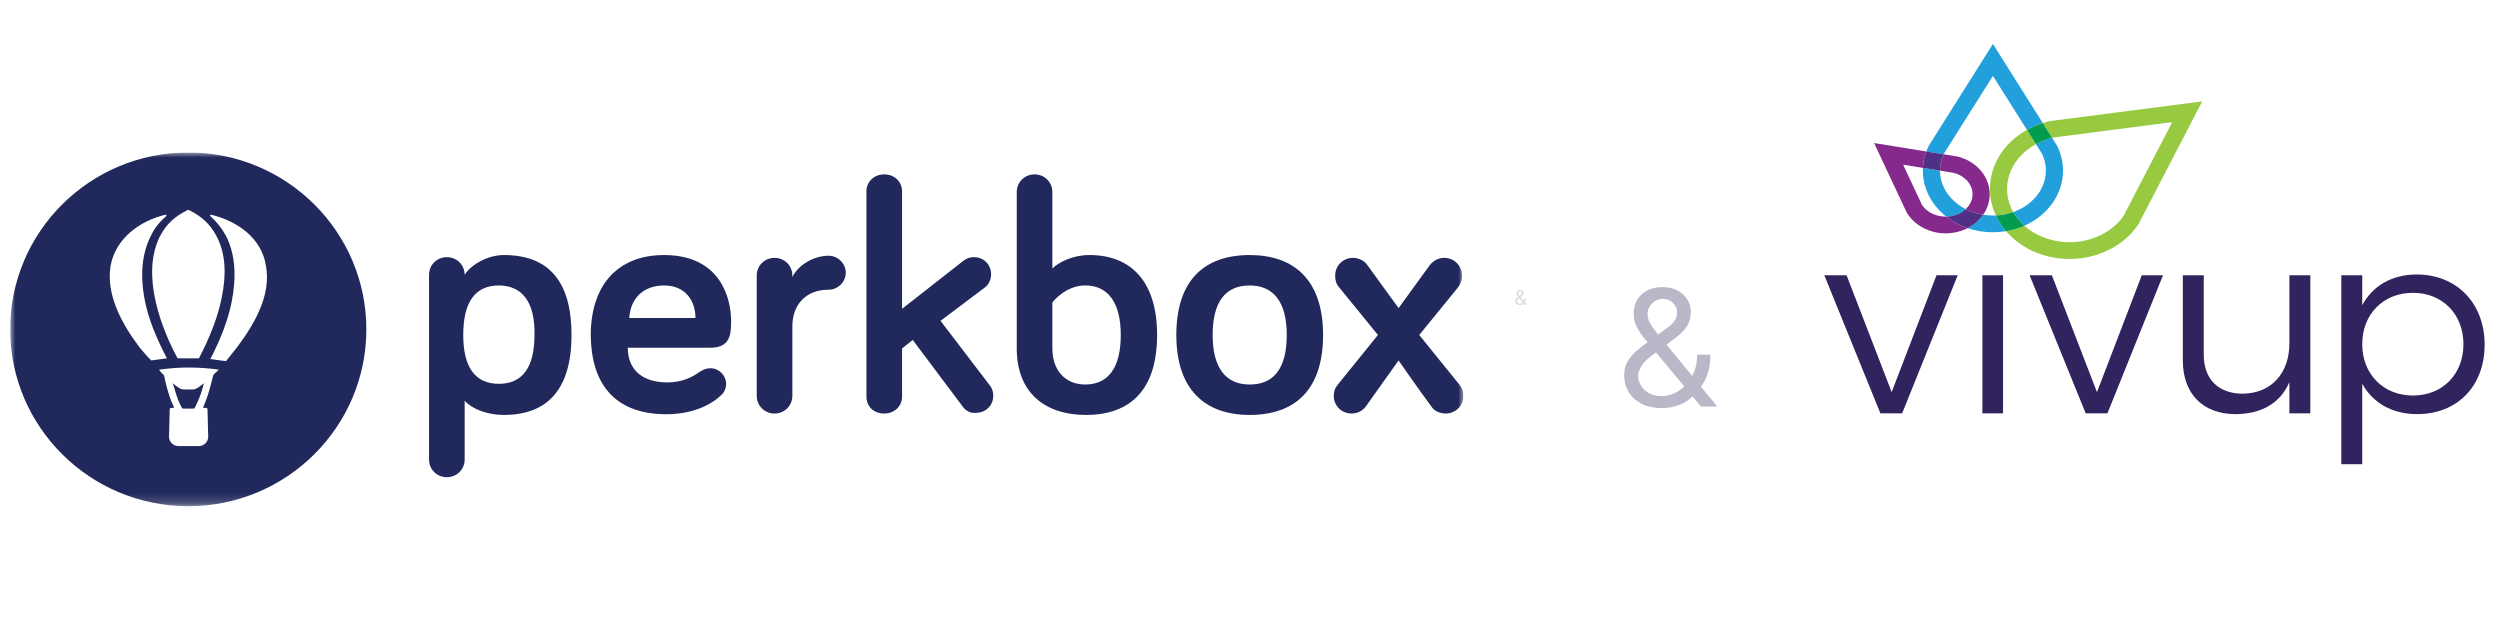
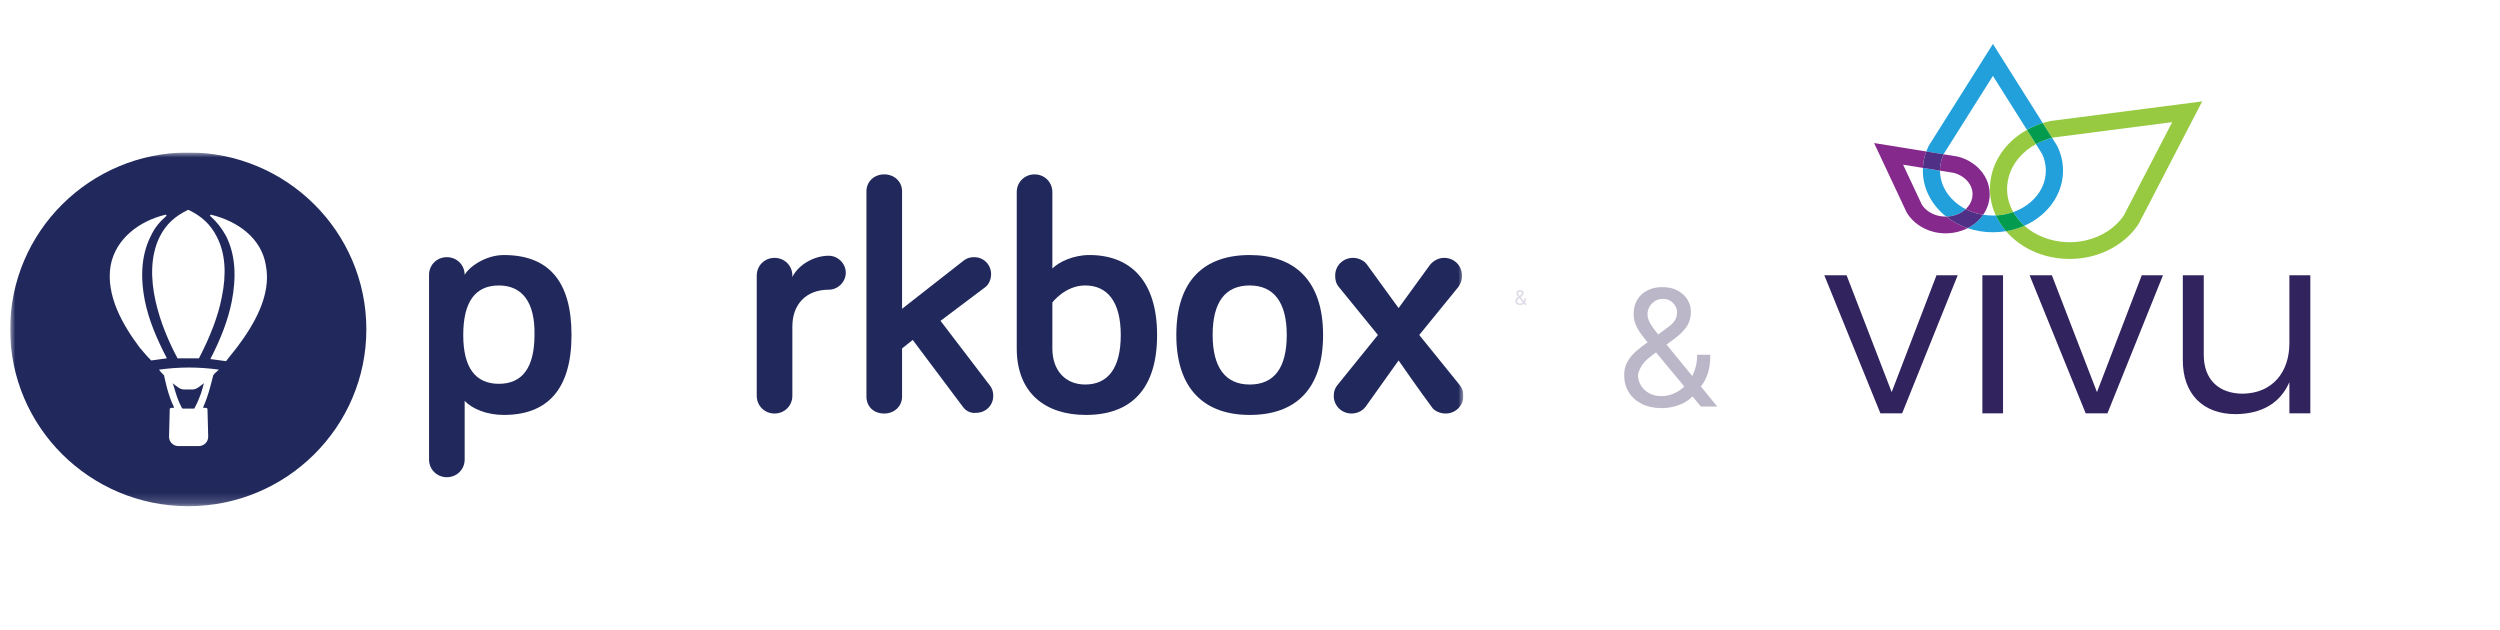
<svg xmlns="http://www.w3.org/2000/svg" width="246" height="62" viewBox="0 0 246 62" fill="none">
  <rect width="246" height="62" fill="white" />
  <g clip-path="url(#clip0_1364_3619)">
    <mask id="mask0_1364_3619" style="mask-type:luminance" maskUnits="userSpaceOnUse" x="1" y="15" width="143" height="35">
      <path d="M144 15H1V49.811H144V15Z" fill="white" />
    </mask>
    <g mask="url(#mask0_1364_3619)">
      <path d="M49.087 28.09C46.774 28.09 45.583 29.691 45.583 32.963C45.583 36.166 46.774 37.767 49.087 37.767C51.401 37.767 52.593 36.166 52.593 32.963C52.662 29.76 51.401 28.09 49.087 28.09ZM49.578 25.096C53.924 25.096 56.237 27.602 56.237 32.963C56.237 38.324 53.854 40.83 49.578 40.83C47.966 40.83 46.494 40.273 45.723 39.438V45.217C45.723 46.191 44.952 46.957 43.97 46.957C42.989 46.957 42.218 46.191 42.218 45.217V27.045C42.218 26.07 42.989 25.305 43.97 25.305C44.952 25.305 45.723 26.07 45.723 27.045C46.143 26.279 47.755 25.096 49.578 25.096Z" fill="#21295C" />
-       <path d="M61.916 31.292H68.434C68.434 29.691 67.523 28.09 65.35 28.09C63.457 28.09 62.056 29.203 61.916 31.292ZM65.35 25.096C70.888 25.096 71.939 29.343 71.939 31.571C71.939 32.754 71.939 34.216 69.907 34.216H61.775C61.775 36.583 63.457 37.628 65.63 37.628C67.102 37.628 68.084 37.14 68.855 36.583C69.206 36.374 69.486 36.235 69.907 36.235C70.748 36.235 71.448 36.931 71.448 37.767C71.448 38.324 71.168 38.742 70.888 38.95C70.327 39.508 68.575 40.761 65.561 40.761C61.004 40.761 58.13 38.324 58.13 32.824C58.2 27.95 60.864 25.096 65.35 25.096Z" fill="#21295C" />
      <path d="M77.968 27.254C78.598 26 80.141 25.165 81.543 25.165C82.454 25.165 83.225 25.931 83.225 26.836C83.225 27.741 82.454 28.507 81.543 28.507C79.3 28.507 77.968 29.969 77.968 32.127V38.95C77.968 39.925 77.197 40.691 76.215 40.691C75.234 40.691 74.463 39.925 74.463 38.95V27.114C74.463 26.14 75.234 25.374 76.215 25.374C77.197 25.374 77.968 26.14 77.968 27.114V27.254Z" fill="#21295C" />
      <path d="M94.721 39.994L89.814 33.45L88.763 34.285V39.02C88.763 39.994 87.991 40.691 87.01 40.691C85.959 40.691 85.258 39.994 85.258 39.02V18.829C85.258 17.854 86.029 17.158 87.01 17.158C87.991 17.158 88.763 17.854 88.763 18.829V30.386L94.721 25.722C95.141 25.374 95.492 25.304 95.843 25.304C96.824 25.304 97.525 26.07 97.525 26.975C97.525 27.462 97.314 28.019 96.894 28.298L92.548 31.57L97.385 37.906C97.665 38.254 97.735 38.602 97.735 38.95C97.735 39.925 96.964 40.621 96.053 40.621C95.492 40.691 95.001 40.412 94.721 39.994Z" fill="#21295C" />
      <path d="M103.553 34.285C103.553 36.513 104.885 37.836 106.778 37.836C109.021 37.836 110.283 36.235 110.283 32.962C110.283 29.76 109.021 28.089 106.778 28.089C104.815 28.089 103.553 29.76 103.553 29.76V34.285ZM113.858 32.962C113.858 38.323 111.264 40.83 106.848 40.83C102.852 40.83 100.048 38.671 100.048 34.285V18.899C100.048 17.924 100.82 17.158 101.801 17.158C102.782 17.158 103.553 17.924 103.553 18.899V26.418C104.184 25.791 105.586 25.095 107.198 25.095C111.264 25.095 113.858 27.671 113.858 32.962Z" fill="#21295C" />
      <path d="M122.971 28.09C120.587 28.09 119.325 29.691 119.325 32.963C119.325 36.166 120.587 37.837 122.971 37.837C125.354 37.837 126.616 36.235 126.616 32.963C126.616 29.76 125.354 28.09 122.971 28.09ZM122.971 40.83C118.554 40.83 115.75 38.324 115.75 32.963C115.75 27.602 118.484 25.096 122.971 25.096C127.387 25.096 130.191 27.602 130.191 32.963C130.191 38.324 127.457 40.83 122.971 40.83Z" fill="#21295C" />
      <path d="M134.397 39.994C134.046 40.481 133.485 40.69 132.995 40.69C132.013 40.69 131.242 39.924 131.242 38.949C131.242 38.462 131.382 38.184 131.593 37.905L135.588 32.962L131.733 28.228C131.452 27.88 131.382 27.531 131.382 27.114C131.382 26.139 132.154 25.373 133.135 25.373C133.696 25.373 134.257 25.651 134.537 26.069L137.621 30.316L140.705 26.069C141.056 25.651 141.547 25.373 142.107 25.373C143.089 25.373 143.86 26.139 143.86 27.114C143.86 27.531 143.79 27.81 143.509 28.228L139.654 32.962L143.65 37.905C143.86 38.184 144 38.462 144 38.949C144 39.924 143.229 40.69 142.248 40.69C141.757 40.69 141.126 40.481 140.846 39.994C139.794 38.601 137.621 35.468 137.621 35.468C137.621 35.468 135.378 38.601 134.397 39.994Z" fill="#21295C" />
      <path d="M23.291 34.216C22.941 34.633 22.59 35.121 22.24 35.538C21.749 35.469 21.188 35.399 20.698 35.33C21.749 33.311 22.45 31.431 22.8 29.69C23.291 27.184 23.151 25.026 22.24 23.215C21.819 22.45 21.328 21.823 20.698 21.266C20.628 21.196 20.698 21.127 20.768 21.127C23.361 21.753 25.745 23.424 26.165 26.14C26.726 29.064 24.974 31.988 23.291 34.216ZM20.978 36.931C20.908 37.209 20.557 38.811 19.997 40.064C19.997 40.134 19.997 40.134 20.067 40.134H20.277C20.347 40.134 20.417 40.203 20.417 40.273L20.487 42.988C20.487 43.475 20.067 43.893 19.576 43.893H18.524H17.543C17.052 43.893 16.632 43.475 16.632 42.988L16.702 40.273C16.702 40.203 16.772 40.134 16.842 40.134H17.052C17.122 40.134 17.122 40.064 17.122 40.064C16.492 38.811 16.211 37.209 16.141 36.931C16.001 36.792 15.791 36.583 15.65 36.374C16.632 36.235 17.613 36.165 18.595 36.165C19.576 36.165 20.557 36.235 21.539 36.374C21.328 36.583 21.118 36.722 20.978 36.931ZM13.758 34.216C12.075 31.988 10.393 29.064 10.884 26.14C11.374 23.494 13.688 21.753 16.281 21.127C16.352 21.127 16.422 21.196 16.352 21.266C15.791 21.753 15.23 22.38 14.879 23.146C13.968 24.886 13.758 27.045 14.248 29.551C14.599 31.361 15.37 33.241 16.422 35.26C15.861 35.33 15.37 35.399 14.879 35.469C14.459 35.051 14.108 34.633 13.758 34.216ZM18.384 20.709C18.454 20.639 18.595 20.639 18.665 20.709C19.786 21.266 20.698 22.032 21.328 23.285C22.17 24.886 22.31 26.905 21.819 29.273C21.469 31.083 20.698 33.102 19.576 35.26C19.226 35.26 18.875 35.26 18.524 35.26C18.174 35.26 17.823 35.26 17.473 35.26C15.931 32.406 13.828 27.114 15.721 23.285C16.352 22.032 17.263 21.266 18.384 20.709ZM18.524 15C8.851 15 1 22.798 1 32.406C1 42.013 8.851 49.811 18.524 49.811C28.198 49.811 36.049 42.013 36.049 32.406C36.049 22.798 28.198 15 18.524 15Z" fill="#21295C" />
      <path d="M18.525 38.324H18.104C17.894 38.324 17.683 38.254 17.333 37.976C16.982 37.697 17.123 37.837 16.982 37.697C17.193 38.185 17.333 39.09 17.894 40.134L17.964 40.204H18.525H19.085C19.085 40.204 19.155 40.204 19.155 40.134C19.716 39.09 19.927 38.254 20.067 37.697C19.927 37.837 20.067 37.697 19.716 37.976C19.366 38.254 19.155 38.324 18.945 38.324H18.525Z" fill="#21295C" />
    </g>
  </g>
  <g clip-path="url(#clip1_1364_3619)">
    <path d="M189.113 20.141C189.271 20.388 189.481 20.606 189.741 20.79C190.021 20.987 190.338 21.132 190.684 21.22C191.023 21.305 191.375 21.333 191.729 21.302C192.082 21.271 192.418 21.183 192.728 21.041C193.041 20.898 193.314 20.705 193.537 20.467C193.752 20.237 193.909 19.981 194.003 19.704C194.091 19.442 194.119 19.171 194.087 18.9C194.055 18.625 193.963 18.362 193.814 18.117C193.655 17.856 193.436 17.626 193.164 17.433C192.894 17.242 192.588 17.101 192.255 17.012L187.265 16.207L189.113 20.141M191.448 22.961C191.046 22.961 190.649 22.912 190.261 22.813C189.71 22.674 189.202 22.442 188.751 22.123C188.292 21.798 187.919 21.403 187.642 20.948L187.619 20.91L184.41 14.076L192.645 15.409C193.195 15.548 193.703 15.781 194.154 16.099C194.612 16.424 194.986 16.819 195.264 17.274C195.536 17.72 195.705 18.204 195.764 18.712C195.824 19.222 195.771 19.728 195.605 20.218C195.437 20.719 195.159 21.177 194.779 21.58C194.406 21.976 193.957 22.296 193.445 22.531C192.956 22.755 192.43 22.893 191.881 22.941C191.736 22.954 191.592 22.96 191.448 22.96" fill="white" />
    <path d="M202.076 13.528C201.285 13.706 200.552 14.014 199.895 14.445C199.238 14.877 198.699 15.405 198.294 16.014C197.908 16.596 197.659 17.227 197.553 17.892C197.447 18.553 197.489 19.215 197.678 19.86C197.874 20.532 198.222 21.159 198.714 21.721C199.211 22.29 199.825 22.759 200.538 23.115C201.233 23.462 201.992 23.686 202.794 23.783C203.597 23.879 204.401 23.84 205.183 23.669C205.988 23.492 206.734 23.181 207.4 22.744C208.045 22.321 208.575 21.805 208.978 21.21L213.745 12.019L202.077 13.528M203.657 25.481C203.302 25.481 202.945 25.46 202.589 25.417C201.591 25.297 200.642 25.016 199.77 24.581C198.86 24.127 198.073 23.524 197.431 22.789C196.781 22.047 196.319 21.213 196.056 20.312C195.8 19.437 195.743 18.538 195.886 17.639C196.029 16.744 196.363 15.896 196.879 15.118C197.409 14.321 198.107 13.635 198.955 13.078C199.795 12.527 200.733 12.135 201.742 11.914L201.817 11.901L216.696 9.977L210.441 22.034L210.417 22.071C209.887 22.868 209.189 23.555 208.341 24.11C207.501 24.662 206.563 25.054 205.553 25.275C204.93 25.412 204.295 25.481 203.657 25.481Z" fill="white" />
    <path d="M191.27 15.136C191.021 15.66 190.895 16.215 190.895 16.785C190.895 17.356 191.027 17.938 191.288 18.474C191.545 18.998 191.913 19.471 192.384 19.879C192.862 20.294 193.421 20.62 194.044 20.848C194.695 21.087 195.388 21.208 196.104 21.208C196.819 21.208 197.512 21.087 198.163 20.848C198.786 20.62 199.345 20.294 199.823 19.879C200.294 19.471 200.663 18.998 200.919 18.473C201.18 17.938 201.313 17.37 201.313 16.785C201.313 16.2 201.186 15.659 200.937 15.135L196.103 7.467L191.269 15.135M196.103 22.854C195.185 22.854 194.292 22.698 193.45 22.39C192.633 22.09 191.896 21.659 191.263 21.11C190.622 20.555 190.118 19.906 189.764 19.181C189.395 18.423 189.207 17.616 189.207 16.785C189.207 15.953 189.395 15.147 189.764 14.389L189.784 14.349L189.807 14.312L196.104 4.325L202.423 14.35L202.443 14.389C202.813 15.148 203 15.954 203 16.785C203 17.617 202.813 18.423 202.443 19.181C202.089 19.906 201.585 20.555 200.944 21.111C200.311 21.66 199.575 22.09 198.757 22.39C197.916 22.699 197.023 22.855 196.104 22.855" fill="white" />
    <path d="M187.171 40.673H185.032L179.512 27.086H181.704L186.141 38.584L190.552 27.086H192.638L187.171 40.673Z" fill="#31235E" />
    <path d="M197.099 40.673H195.066V27.086H197.099V40.673Z" fill="#31235E" />
    <path d="M207.371 40.673H205.232L199.713 27.086H201.904L206.342 38.584L210.751 27.086H212.838L207.371 40.673Z" fill="#31235E" />
    <path d="M219.993 40.75C216.745 40.75 214.79 38.739 214.79 35.465V27.086H216.85V34.923C216.85 37.321 218.303 38.739 220.707 38.739C223.585 38.688 225.276 36.651 225.276 33.764V27.086H227.336V40.673H225.276V37.605C224.351 39.719 222.503 40.724 219.993 40.751" fill="#31235E" />
-     <path d="M232.445 45.674H230.385V27.086H232.445V30.025C233.476 28.117 235.377 27.009 237.806 27.009C241.742 27.009 244.488 29.844 244.488 33.918C244.488 37.992 241.795 40.75 237.859 40.75C235.377 40.75 233.476 39.641 232.445 37.759V45.674M237.437 28.813C234.505 28.813 232.445 30.926 232.445 33.866C232.445 36.806 234.505 38.919 237.437 38.919C240.369 38.919 242.402 36.804 242.402 33.866C242.402 30.927 240.342 28.813 237.437 28.813Z" fill="#31235E" />
    <path d="M191.448 22.961C191.047 22.961 190.65 22.912 190.261 22.813C189.71 22.674 189.202 22.442 188.752 22.123C188.293 21.798 187.92 21.403 187.642 20.948L187.619 20.91L184.41 14.076L189.544 14.907C189.351 15.428 189.241 15.968 189.214 16.521L187.266 16.207L189.113 20.14C189.271 20.387 189.481 20.605 189.741 20.789C190.021 20.986 190.338 21.131 190.684 21.219C190.934 21.282 191.19 21.314 191.448 21.314C191.468 21.314 191.488 21.314 191.508 21.314C192.084 21.767 192.736 22.129 193.451 22.391C193.505 22.411 193.56 22.43 193.615 22.449C193.559 22.478 193.502 22.505 193.445 22.532C192.956 22.756 192.43 22.894 191.881 22.942C191.736 22.955 191.592 22.962 191.448 22.962" fill="#85298C" />
    <path d="M195.143 21.134C194.766 21.074 194.399 20.979 194.044 20.849C193.83 20.77 193.622 20.68 193.424 20.578C193.463 20.542 193.5 20.505 193.537 20.466C193.752 20.236 193.909 19.979 194.003 19.703C194.068 19.511 194.1 19.313 194.1 19.114C194.1 19.042 194.096 18.97 194.087 18.898C194.055 18.623 193.963 18.36 193.814 18.115C193.655 17.854 193.436 17.624 193.164 17.432C192.894 17.241 192.588 17.099 192.255 17.011L190.895 16.791V16.784C190.895 16.231 191.013 15.692 191.248 15.182L192.644 15.408C193.195 15.547 193.703 15.779 194.154 16.098C194.612 16.422 194.986 16.818 195.264 17.272C195.536 17.719 195.705 18.203 195.764 18.711C195.78 18.846 195.788 18.981 195.787 19.116C195.787 19.488 195.726 19.857 195.605 20.216C195.496 20.541 195.341 20.847 195.143 21.132" fill="#85298C" />
    <path d="M203.657 25.481C203.301 25.481 202.944 25.46 202.588 25.417C201.59 25.298 200.641 25.016 199.769 24.581C198.859 24.127 198.072 23.524 197.43 22.789C197.419 22.776 197.407 22.763 197.396 22.75C197.861 22.672 198.315 22.552 198.756 22.39C198.907 22.335 199.054 22.276 199.2 22.212C199.594 22.564 200.042 22.867 200.538 23.115C201.233 23.462 201.992 23.686 202.794 23.782C203.082 23.816 203.369 23.834 203.656 23.834C204.17 23.834 204.681 23.778 205.183 23.668C205.988 23.491 206.734 23.181 207.4 22.744C208.045 22.321 208.575 21.805 208.978 21.21L213.745 12.019L202.077 13.527C202.027 13.539 201.977 13.55 201.928 13.563L201.011 12.107C201.25 12.032 201.494 11.967 201.743 11.913L201.817 11.9L216.696 9.976L210.442 22.033L210.417 22.07C209.888 22.867 209.189 23.554 208.342 24.109C207.502 24.661 206.564 25.053 205.554 25.274C204.93 25.411 204.296 25.48 203.658 25.48" fill="#97CA41" />
    <path d="M196.39 21.203C196.257 20.914 196.144 20.617 196.055 20.313C195.892 19.752 195.809 19.181 195.809 18.608C195.809 18.286 195.834 17.963 195.886 17.64C196.028 16.745 196.362 15.896 196.879 15.119C197.408 14.322 198.106 13.636 198.954 13.079C199.116 12.973 199.282 12.872 199.451 12.778L200.336 14.182C200.186 14.264 200.039 14.352 199.896 14.446C199.238 14.877 198.7 15.405 198.295 16.015C197.908 16.596 197.659 17.228 197.553 17.893C197.515 18.13 197.497 18.368 197.497 18.605C197.497 19.028 197.558 19.448 197.678 19.86C197.78 20.21 197.924 20.548 198.107 20.87C197.56 21.064 196.984 21.175 196.391 21.202" fill="#97CA41" />
    <path d="M196.104 22.855C195.245 22.855 194.409 22.718 193.616 22.448C194.058 22.223 194.449 21.931 194.78 21.58C194.914 21.438 195.035 21.288 195.143 21.133C195.458 21.183 195.779 21.208 196.105 21.208C196.201 21.208 196.296 21.206 196.392 21.201C196.647 21.75 196.983 22.268 197.397 22.748C196.974 22.819 196.542 22.854 196.105 22.854" fill="#21A0DB" />
    <path d="M199.199 22.212C199.027 22.058 198.865 21.894 198.714 21.72C198.478 21.451 198.275 21.167 198.106 20.869C198.125 20.863 198.144 20.856 198.163 20.849C198.786 20.62 199.345 20.294 199.823 19.88C200.294 19.471 200.663 18.998 200.919 18.473C201.18 17.938 201.313 17.37 201.313 16.785C201.313 16.214 201.186 15.659 200.937 15.135L200.335 14.18C200.83 13.909 201.364 13.702 201.927 13.562L202.423 14.349L202.442 14.388C202.812 15.147 203 15.953 203 16.785C203 17.616 202.812 18.422 202.442 19.181C202.089 19.905 201.584 20.555 200.944 21.11C200.427 21.558 199.842 21.927 199.199 22.211" fill="#21A0DB" />
    <path d="M191.509 21.313C191.426 21.248 191.344 21.181 191.264 21.111C190.624 20.556 190.12 19.907 189.766 19.182C189.396 18.424 189.208 17.617 189.208 16.786C189.208 16.698 189.211 16.609 189.215 16.521L190.895 16.793C190.896 17.375 191.029 17.941 191.289 18.474C191.545 18.999 191.914 19.472 192.385 19.88C192.698 20.152 193.046 20.385 193.425 20.579C193.225 20.766 192.991 20.921 192.729 21.041C192.419 21.183 192.083 21.271 191.73 21.301C191.656 21.308 191.583 21.312 191.509 21.313Z" fill="#21A0DB" />
    <path d="M191.248 15.183L189.544 14.907C189.609 14.732 189.683 14.56 189.766 14.389L189.785 14.35L189.809 14.312L196.104 4.325L201.01 12.108C200.464 12.279 199.943 12.503 199.451 12.777L196.104 7.467L191.27 15.135C191.263 15.151 191.255 15.167 191.248 15.182" fill="#21A0DB" />
    <path d="M193.615 22.449C193.561 22.43 193.506 22.411 193.451 22.391C192.737 22.129 192.085 21.767 191.509 21.313C191.582 21.312 191.656 21.308 191.73 21.302C192.082 21.271 192.419 21.183 192.728 21.041C192.991 20.921 193.224 20.765 193.424 20.579C193.623 20.68 193.83 20.771 194.045 20.85C194.399 20.98 194.766 21.075 195.143 21.134C195.035 21.29 194.913 21.439 194.78 21.581C194.449 21.932 194.059 22.224 193.616 22.45" fill="#503087" />
    <path d="M190.895 16.792L189.214 16.521C189.241 15.969 189.351 15.428 189.544 14.907L191.248 15.183C191.014 15.693 190.895 16.232 190.895 16.785V16.792Z" fill="#503087" />
    <path d="M197.396 22.75C196.983 22.27 196.646 21.752 196.391 21.203C196.984 21.176 197.56 21.064 198.107 20.87C198.276 21.167 198.478 21.452 198.714 21.721C198.865 21.895 199.027 22.058 199.2 22.213C199.055 22.276 198.907 22.336 198.757 22.392C198.316 22.553 197.861 22.673 197.396 22.751" fill="#039B4E" />
    <path d="M200.336 14.181L199.451 12.778C199.943 12.503 200.464 12.28 201.01 12.108L201.927 13.564C201.363 13.704 200.831 13.911 200.336 14.181Z" fill="#039B4E" />
  </g>
  <path d="M149.565 30.02C149.47 30.02 149.387 30.002 149.318 29.967C149.249 29.932 149.196 29.884 149.158 29.823C149.121 29.762 149.102 29.692 149.102 29.614C149.102 29.553 149.115 29.499 149.141 29.452C149.167 29.405 149.202 29.361 149.248 29.321C149.294 29.28 149.347 29.24 149.406 29.199L149.616 29.043C149.658 29.016 149.691 28.987 149.715 28.956C149.74 28.925 149.753 28.885 149.753 28.835C149.753 28.798 149.737 28.762 149.704 28.728C149.672 28.693 149.629 28.676 149.577 28.676C149.54 28.676 149.507 28.686 149.479 28.704C149.451 28.723 149.429 28.747 149.413 28.776C149.397 28.804 149.389 28.833 149.389 28.864C149.389 28.898 149.398 28.932 149.417 28.967C149.436 29.002 149.46 29.037 149.489 29.074C149.518 29.11 149.548 29.147 149.58 29.185L150.247 30H150.045L149.494 29.335C149.443 29.274 149.397 29.218 149.355 29.168C149.313 29.117 149.28 29.068 149.256 29.019C149.231 28.97 149.219 28.918 149.219 28.861C149.219 28.796 149.233 28.738 149.262 28.689C149.291 28.639 149.332 28.601 149.385 28.573C149.438 28.545 149.5 28.531 149.571 28.531C149.644 28.531 149.707 28.546 149.759 28.574C149.812 28.602 149.852 28.639 149.881 28.685C149.909 28.731 149.923 28.781 149.923 28.835C149.923 28.905 149.906 28.965 149.871 29.016C149.837 29.067 149.79 29.115 149.73 29.159L149.44 29.375C149.375 29.423 149.331 29.47 149.308 29.516C149.284 29.561 149.273 29.594 149.273 29.614C149.273 29.659 149.285 29.701 149.308 29.741C149.332 29.78 149.365 29.812 149.408 29.836C149.451 29.86 149.502 29.872 149.56 29.872C149.615 29.872 149.668 29.861 149.72 29.837C149.772 29.814 149.819 29.78 149.862 29.735C149.904 29.691 149.938 29.637 149.962 29.575C149.987 29.512 150 29.442 150 29.364H150.162C150.162 29.46 150.151 29.539 150.129 29.6C150.106 29.661 150.081 29.709 150.053 29.744C150.025 29.778 150.003 29.804 149.986 29.821C149.98 29.828 149.975 29.835 149.97 29.842C149.965 29.849 149.96 29.857 149.955 29.864C149.908 29.916 149.848 29.956 149.777 29.982C149.705 30.007 149.635 30.02 149.565 30.02Z" fill="#DEDAE6" />
  <path d="M163.523 40.159C162.758 40.159 162.098 40.019 161.545 39.739C160.992 39.458 160.566 39.074 160.267 38.585C159.968 38.097 159.818 37.538 159.818 36.909C159.818 36.424 159.92 35.994 160.125 35.619C160.333 35.24 160.619 34.89 160.983 34.568C161.35 34.242 161.773 33.917 162.25 33.591L163.932 32.341C164.261 32.125 164.525 31.894 164.722 31.648C164.922 31.401 165.023 31.079 165.023 30.682C165.023 30.386 164.892 30.1 164.631 29.824C164.373 29.547 164.034 29.409 163.614 29.409C163.318 29.409 163.057 29.485 162.83 29.636C162.606 29.784 162.43 29.974 162.301 30.204C162.176 30.432 162.114 30.667 162.114 30.909C162.114 31.182 162.188 31.458 162.335 31.739C162.487 32.015 162.678 32.299 162.909 32.591C163.144 32.879 163.386 33.174 163.636 33.477L168.977 40H167.364L162.955 34.682C162.545 34.189 162.174 33.742 161.841 33.341C161.508 32.939 161.242 32.544 161.045 32.153C160.848 31.763 160.75 31.341 160.75 30.886C160.75 30.364 160.866 29.905 161.097 29.511C161.331 29.114 161.659 28.805 162.08 28.585C162.504 28.362 163 28.25 163.568 28.25C164.152 28.25 164.653 28.364 165.074 28.591C165.494 28.814 165.818 29.112 166.045 29.483C166.273 29.85 166.386 30.25 166.386 30.682C166.386 31.239 166.248 31.722 165.972 32.131C165.695 32.54 165.318 32.92 164.841 33.273L162.523 35C162 35.386 161.646 35.761 161.46 36.125C161.275 36.489 161.182 36.75 161.182 36.909C161.182 37.273 161.277 37.612 161.466 37.926C161.655 38.24 161.922 38.494 162.267 38.688C162.612 38.881 163.015 38.977 163.477 38.977C163.917 38.977 164.345 38.885 164.761 38.699C165.178 38.51 165.555 38.237 165.892 37.881C166.233 37.525 166.502 37.097 166.699 36.597C166.9 36.097 167 35.534 167 34.909H168.295C168.295 35.682 168.206 36.312 168.028 36.801C167.85 37.29 167.65 37.672 167.426 37.949C167.203 38.225 167.023 38.432 166.886 38.568C166.841 38.625 166.799 38.682 166.761 38.739C166.723 38.795 166.682 38.852 166.636 38.909C166.261 39.33 165.788 39.644 165.216 39.852C164.644 40.057 164.08 40.159 163.523 40.159Z" fill="#BBB7C9" />
  <defs>
    <clipPath id="clip0_1364_3619">
      <rect width="143" height="35" fill="white" transform="translate(1 15)" />
    </clipPath>
    <clipPath id="clip1_1364_3619">
      <rect width="66" height="42" fill="white" transform="translate(179 4)" />
    </clipPath>
  </defs>
</svg>